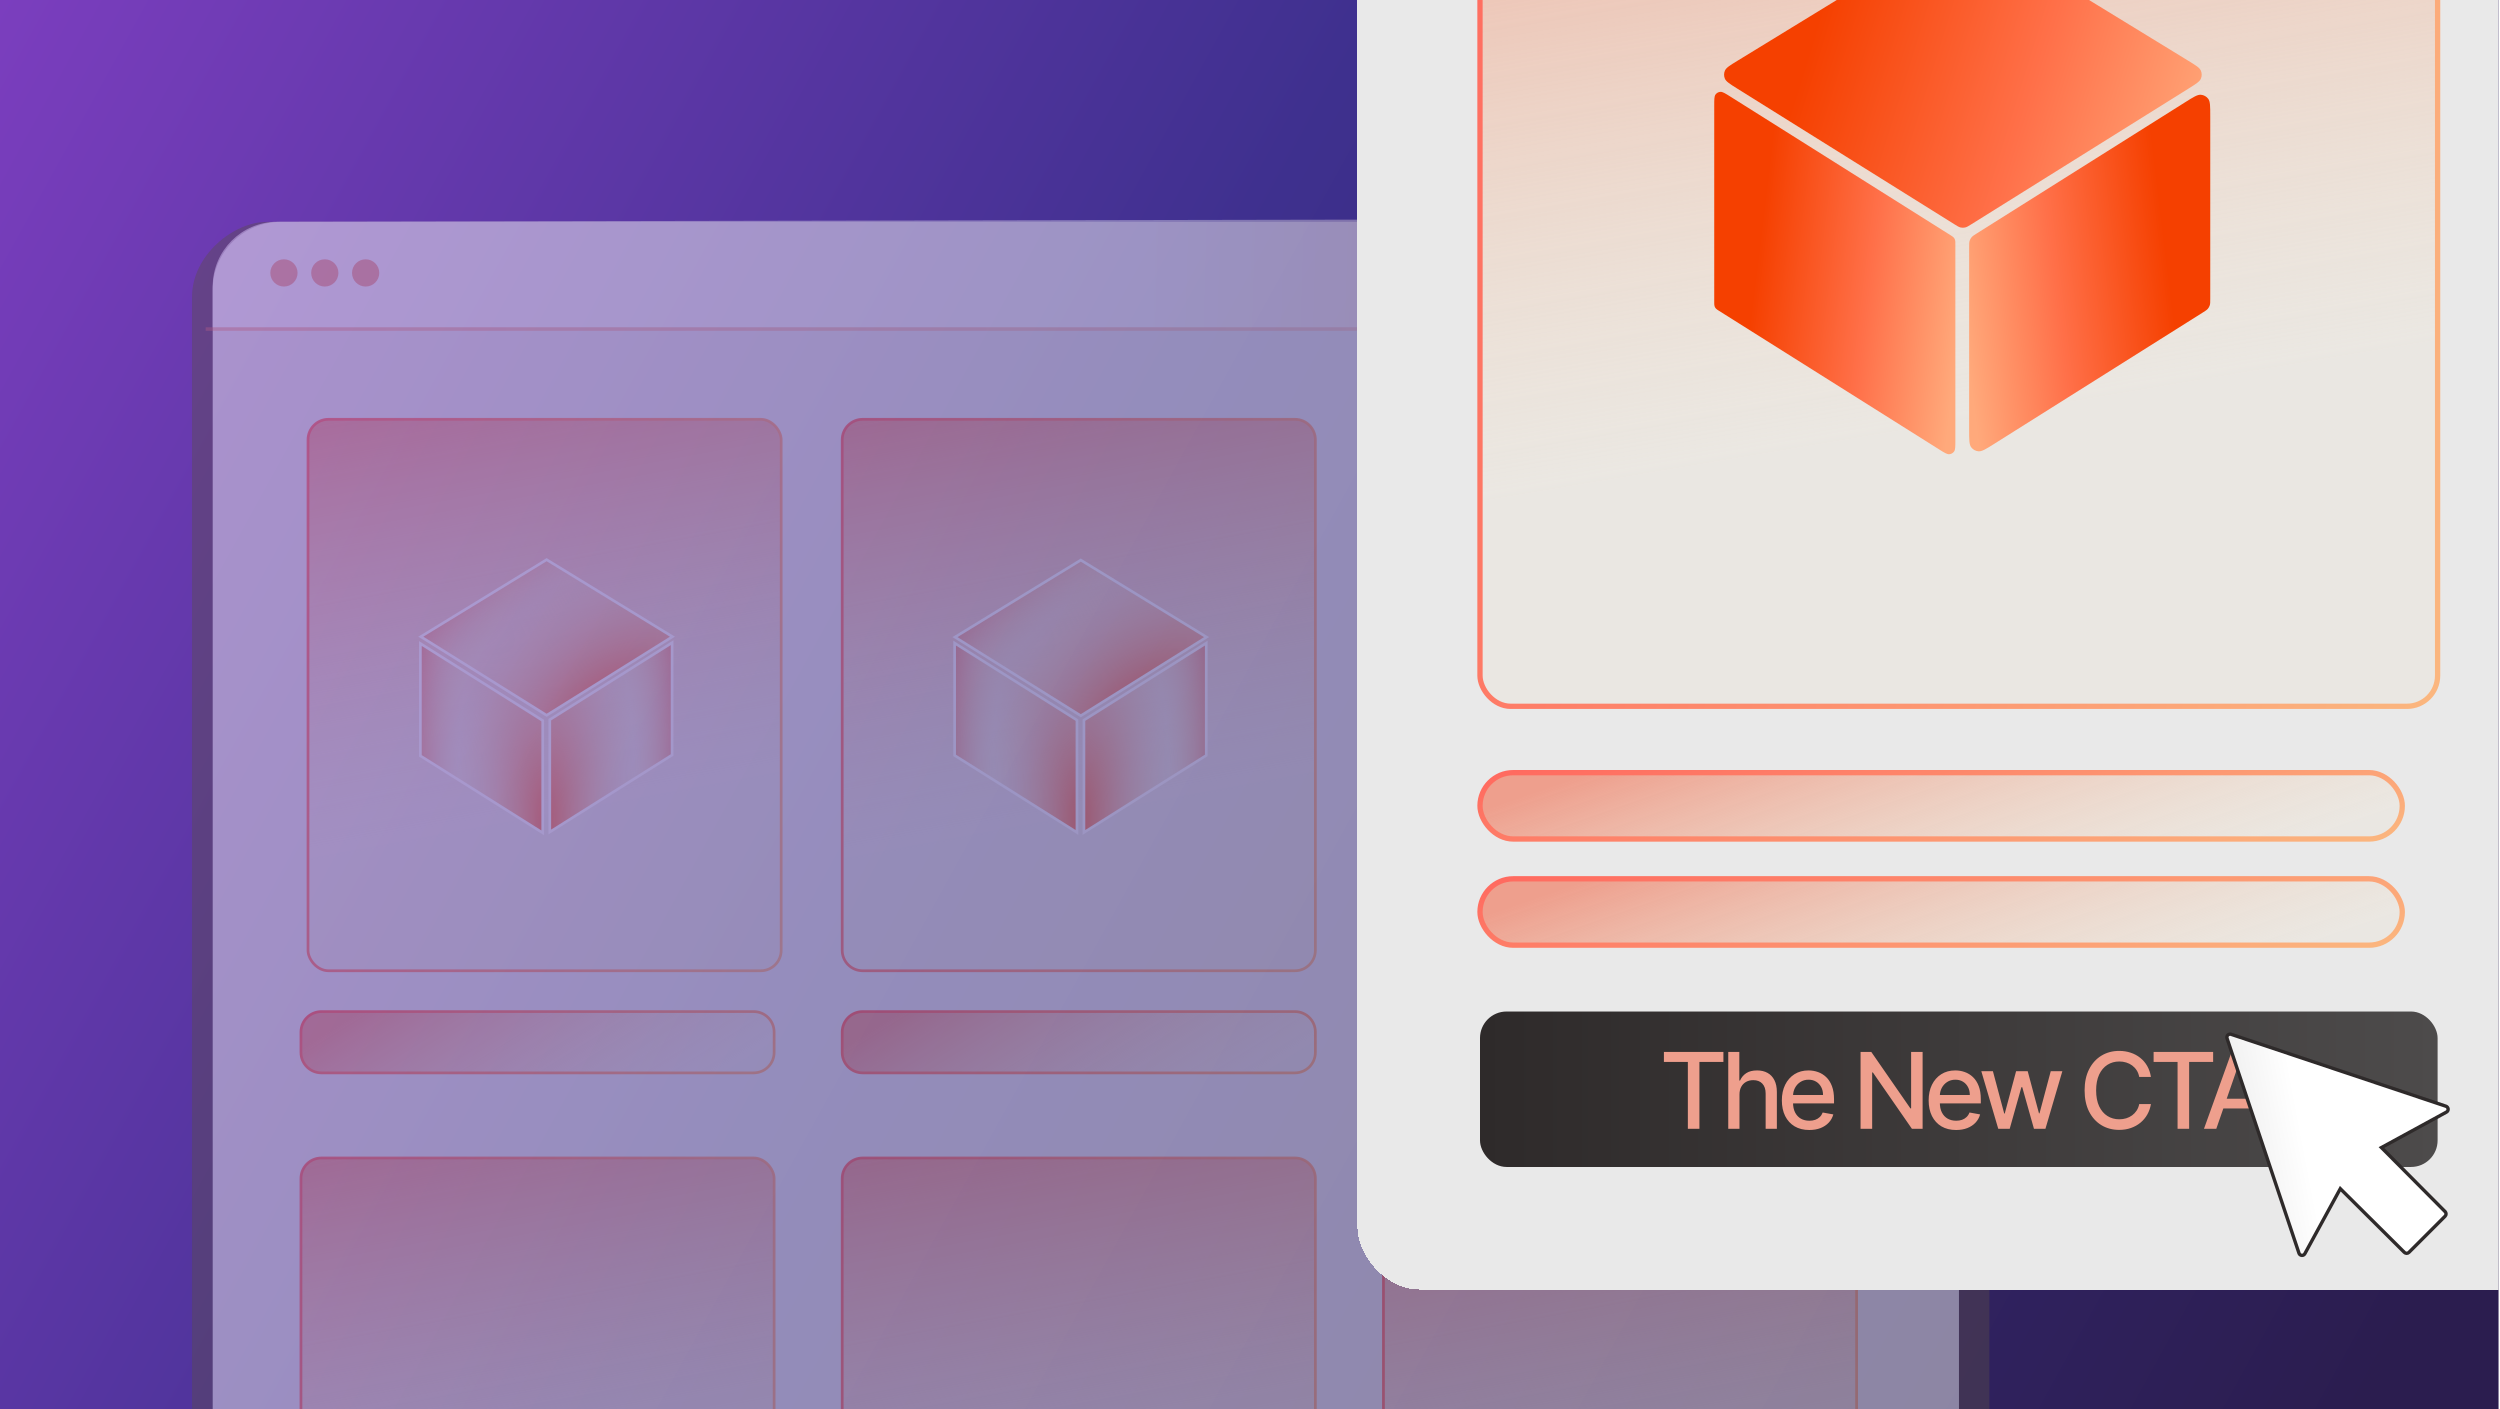
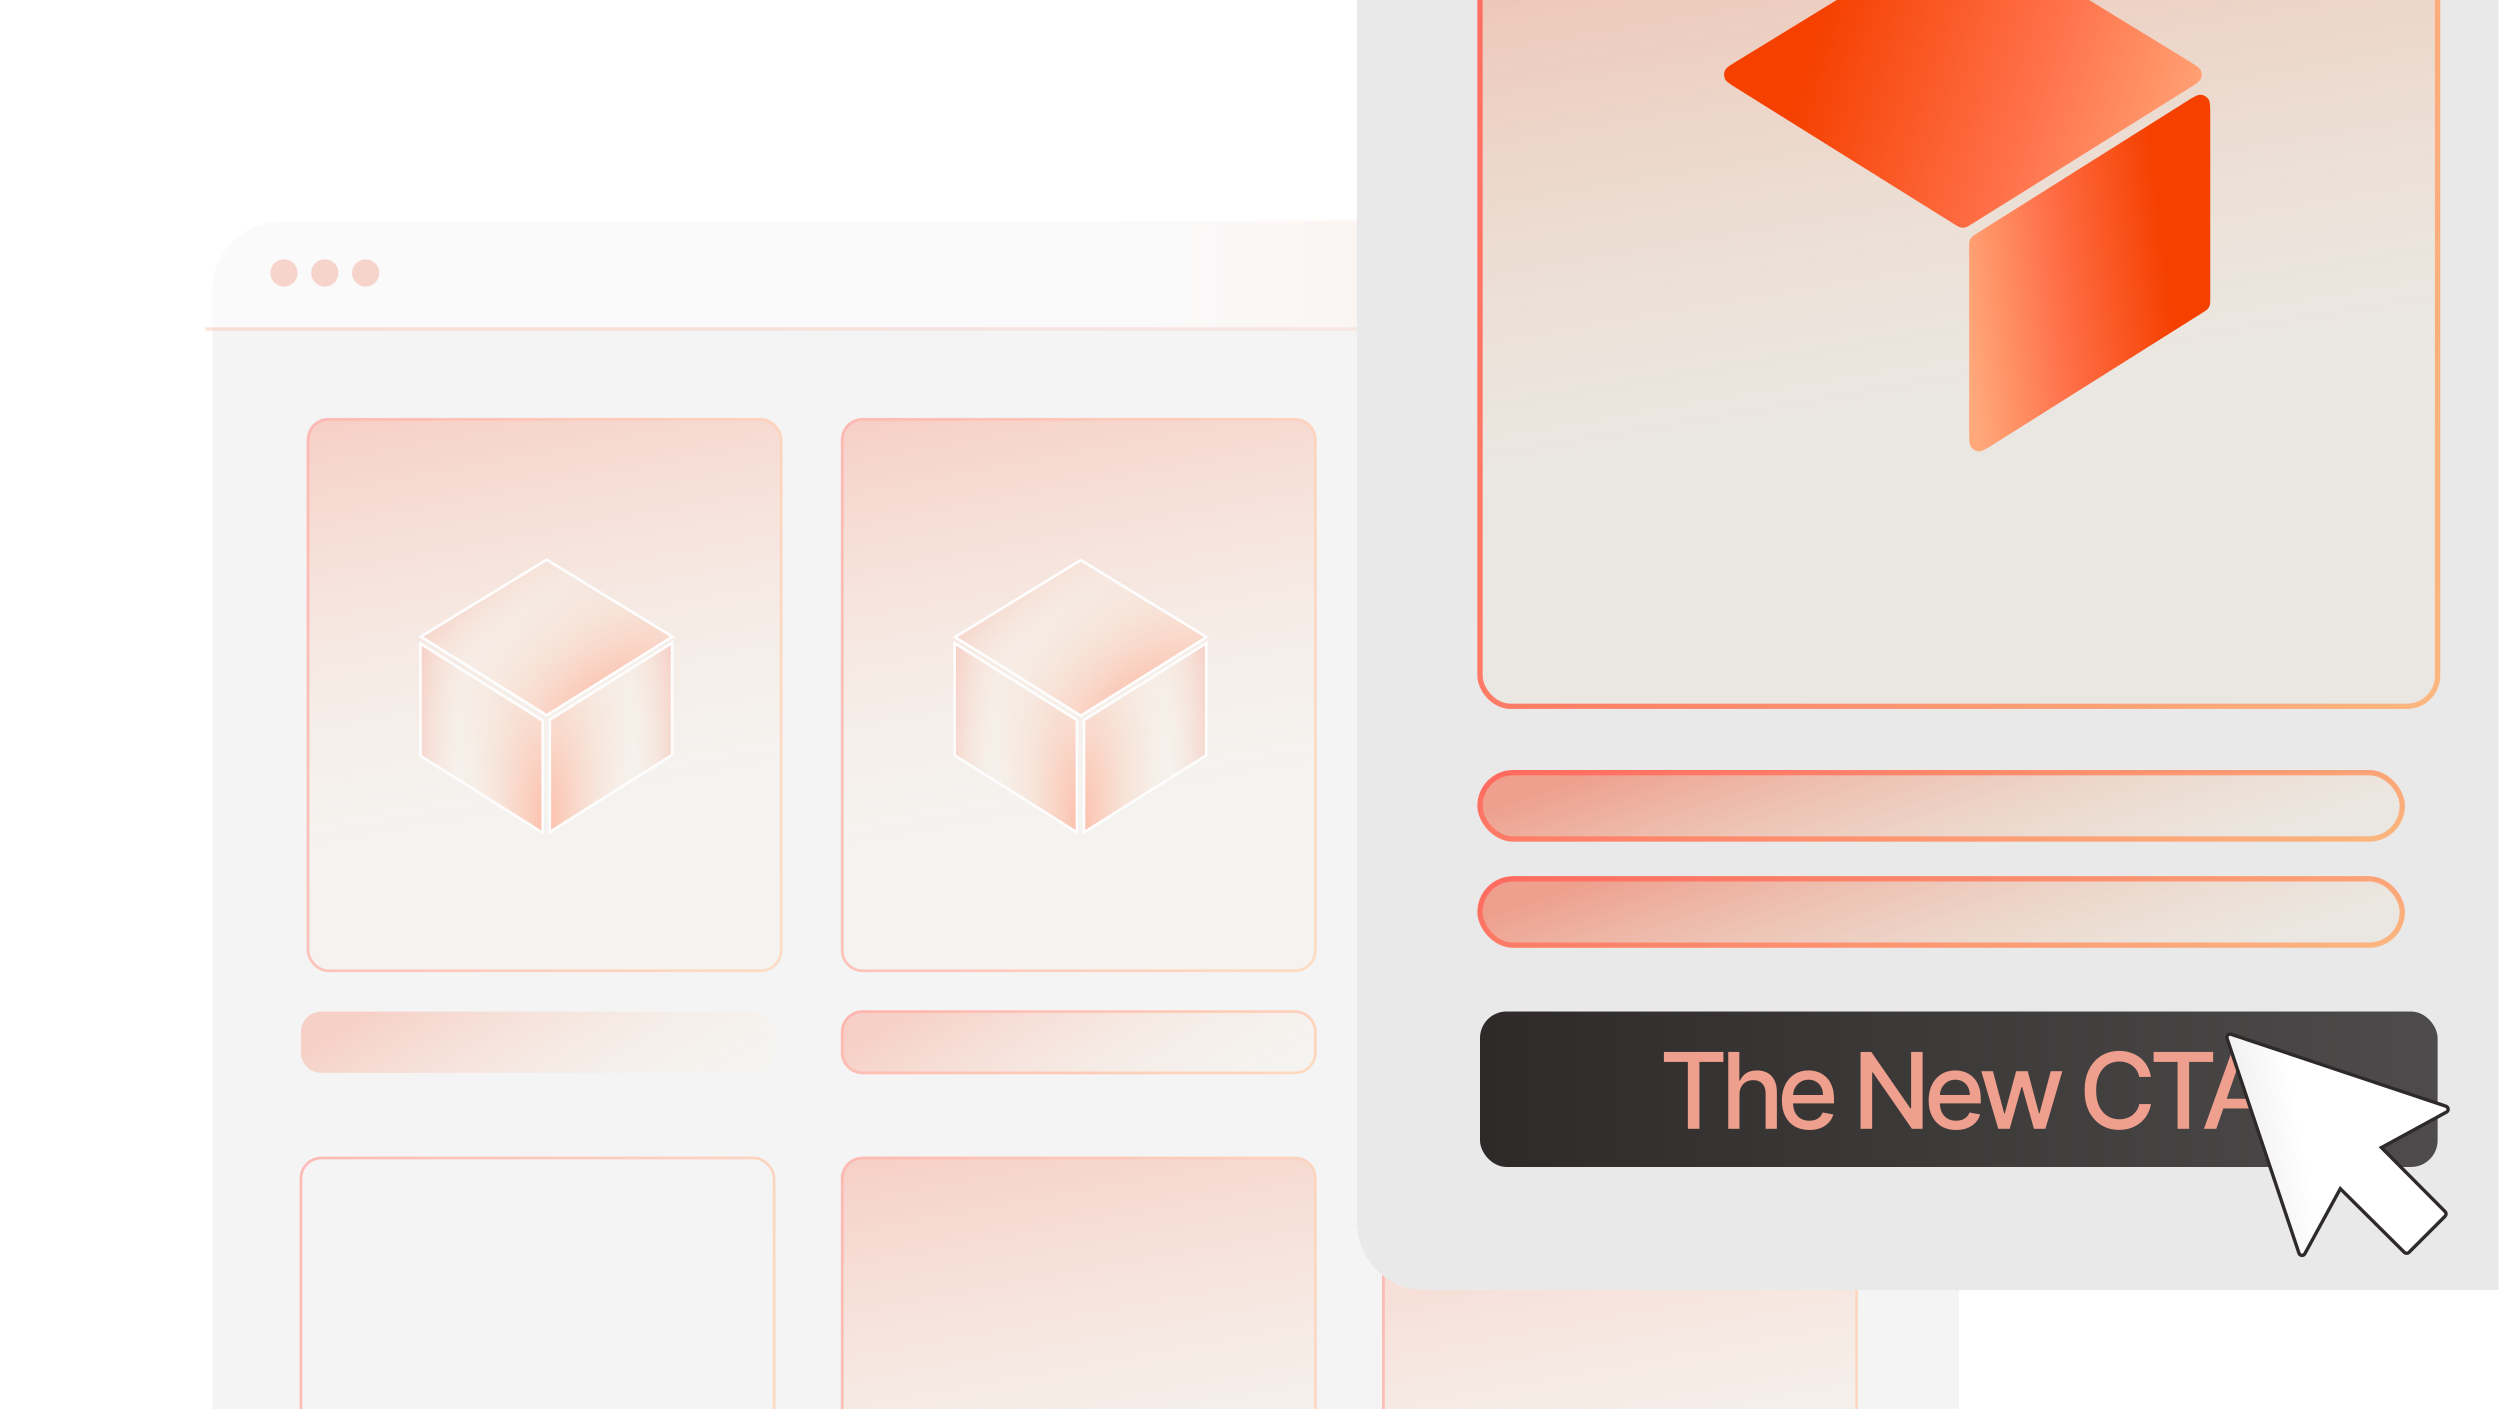
<svg xmlns="http://www.w3.org/2000/svg" width="1419" height="800" viewBox="0 0 1419 800" fill="none">
  <g clip-path="url(#clip0_12987_362)">
-     <rect width="1418.18" height="799.898" fill="url(#paint0_linear_12987_362)" />
    <g opacity="0.5">
      <g style="mix-blend-mode:hard-light" filter="url(#filter0_f_12987_362)">
-         <rect x="1129.16" y="125.932" width="745.799" height="1020.16" rx="42.507" transform="rotate(90 1129.16 125.932)" fill="#594C47" fill-opacity="0.8" />
-       </g>
+         </g>
      <path d="M120.728 164.574C120.728 143.232 138.029 125.932 159.37 125.932H1073.26C1094.61 125.932 1111.91 143.232 1111.91 164.574V811.834H120.728V164.574Z" fill="#E9E9E9" />
      <path d="M120.728 162.571C120.728 142.324 137.12 125.9 157.367 125.861L1075.12 124.072C1095.43 124.032 1111.91 140.479 1111.91 160.782V185.828H120.728V162.571Z" fill="url(#paint1_linear_12987_362)" fill-opacity="0.7" />
      <line x1="116.728" y1="186.762" x2="1104.04" y2="186.762" stroke="url(#paint2_linear_12987_362)" stroke-opacity="0.42" stroke-width="2" />
      <circle cx="161.167" cy="154.914" r="7.728" fill="#EEA998" />
      <circle cx="184.352" cy="154.914" r="7.728" fill="#EEA998" />
      <circle cx="207.538" cy="154.914" r="7.728" fill="#EEA998" />
      <path d="M478.035 249.589C478.035 243.186 483.225 237.996 489.628 237.996H735.007C741.41 237.996 746.6 243.186 746.6 249.589V539.407C746.6 545.809 741.41 551 735.007 551H489.628C483.225 551 478.035 545.809 478.035 539.407V249.589Z" fill="url(#paint3_linear_12987_362)" />
      <path d="M478.035 249.589C478.035 243.186 483.225 237.996 489.628 237.996H735.007C741.41 237.996 746.6 243.186 746.6 249.589V539.407C746.6 545.809 741.41 551 735.007 551H489.628C483.225 551 478.035 545.809 478.035 539.407V249.589Z" stroke="url(#paint4_linear_12987_362)" stroke-opacity="0.9" stroke-width="1.546" />
      <path d="M542.032 361.622L613.443 317.912L684.854 361.622L613.443 406.242L542.032 361.622Z" fill="url(#paint5_radial_12987_362)" stroke="url(#paint6_linear_12987_362)" stroke-width="1.526" />
      <path d="M541.847 365.029L611.275 408.739V472.483L541.847 428.773V365.029Z" fill="url(#paint7_radial_12987_362)" stroke="url(#paint8_linear_12987_362)" stroke-width="1.526" />
      <path d="M684.669 365.029L615.242 408.739V472.483L684.669 428.773V365.029Z" fill="url(#paint9_radial_12987_362)" stroke="url(#paint10_linear_12987_362)" stroke-width="1.526" />
      <rect x="174.827" y="237.996" width="268.565" height="313.004" rx="11.593" fill="url(#paint11_linear_12987_362)" />
      <rect x="174.827" y="237.996" width="268.565" height="313.004" rx="11.593" stroke="url(#paint12_linear_12987_362)" stroke-opacity="0.9" stroke-width="1.546" />
      <path d="M238.851 361.38L310.262 317.67L381.673 361.38L310.262 406L238.851 361.38Z" fill="url(#paint13_radial_12987_362)" stroke="url(#paint14_linear_12987_362)" stroke-width="1.526" />
      <path d="M238.614 365.271L308.041 408.981V472.725L238.614 429.015V365.271Z" fill="url(#paint15_radial_12987_362)" stroke="url(#paint16_linear_12987_362)" stroke-width="1.526" />
      <path d="M381.489 364.781L312.061 408.491V472.235L381.489 428.525V364.781Z" fill="url(#paint17_radial_12987_362)" stroke="url(#paint18_linear_12987_362)" stroke-width="1.526" />
      <path d="M478.035 668.86C478.035 662.458 483.225 657.268 489.628 657.268H735.007C741.41 657.268 746.6 662.458 746.6 668.86V958.678C746.6 965.081 741.41 970.271 735.007 970.271H489.628C483.225 970.271 478.035 965.081 478.035 958.678V668.86Z" fill="url(#paint19_linear_12987_362)" />
      <path d="M478.035 668.86C478.035 662.458 483.225 657.268 489.628 657.268H735.007C741.41 657.268 746.6 662.458 746.6 668.86V958.678C746.6 965.081 741.41 970.271 735.007 970.271H489.628C483.225 970.271 478.035 965.081 478.035 958.678V668.86Z" stroke="url(#paint20_linear_12987_362)" stroke-opacity="0.9" stroke-width="1.546" />
      <path d="M785.242 668.86C785.242 662.458 790.432 657.268 796.835 657.268H1042.21C1048.62 657.268 1053.81 662.458 1053.81 668.86V958.678C1053.81 965.081 1048.62 970.271 1042.21 970.271H796.835C790.432 970.271 785.242 965.081 785.242 958.678V668.86Z" fill="url(#paint21_linear_12987_362)" />
      <path d="M785.242 668.86C785.242 662.458 790.432 657.268 796.835 657.268H1042.21C1048.62 657.268 1053.81 662.458 1053.81 668.86V958.678C1053.81 965.081 1048.62 970.271 1042.21 970.271H796.835C790.432 970.271 785.242 965.081 785.242 958.678V668.86Z" stroke="url(#paint22_linear_12987_362)" stroke-opacity="0.9" stroke-width="1.546" />
-       <rect x="170.827" y="657.268" width="268.565" height="313.004" rx="11.593" fill="url(#paint23_linear_12987_362)" />
      <rect x="170.827" y="657.268" width="268.565" height="313.004" rx="11.593" stroke="url(#paint24_linear_12987_362)" stroke-opacity="0.9" stroke-width="1.546" />
      <path d="M170.827 585.776C170.827 579.374 176.018 574.184 182.42 574.184H427.799C434.202 574.184 439.392 579.374 439.392 585.776V597.369C439.392 603.772 434.202 608.962 427.799 608.962H182.42C176.018 608.962 170.827 603.772 170.827 597.369V585.776Z" fill="url(#paint25_linear_12987_362)" />
-       <path d="M170.827 585.776C170.827 579.374 176.018 574.184 182.42 574.184H427.799C434.202 574.184 439.392 579.374 439.392 585.776V597.369C439.392 603.772 434.202 608.962 427.799 608.962H182.42C176.018 608.962 170.827 603.772 170.827 597.369V585.776Z" stroke="url(#paint26_linear_12987_362)" stroke-width="1.546" />
      <path d="M478.035 585.776C478.035 579.374 483.225 574.184 489.628 574.184H735.007C741.41 574.184 746.6 579.374 746.6 585.776V597.369C746.6 603.772 741.41 608.962 735.007 608.962H489.628C483.225 608.962 478.035 603.772 478.035 597.369V585.776Z" fill="url(#paint27_linear_12987_362)" />
      <path d="M478.035 585.776C478.035 579.374 483.225 574.184 489.628 574.184H735.007C741.41 574.184 746.6 579.374 746.6 585.776V597.369C746.6 603.772 741.41 608.962 735.007 608.962H489.628C483.225 608.962 478.035 603.772 478.035 597.369V585.776Z" stroke="url(#paint28_linear_12987_362)" stroke-width="1.546" />
    </g>
    <g filter="url(#filter1_d_12987_362)">
      <rect x="714" y="-303" width="682.651" height="982.205" rx="35.295" fill="#E9E9E9" shape-rendering="crispEdges" />
      <rect x="783.556" y="-233.443" width="543.538" height="581.616" rx="17.389" fill="url(#paint29_linear_12987_362)" />
      <rect x="783.556" y="-233.443" width="543.538" height="581.616" rx="17.389" stroke="url(#paint30_linear_12987_362)" stroke-width="3.013" />
      <path d="M929.589 -2.433C925.378 -5.065 923.272 -6.38 922.558 -8.06C921.934 -9.527 921.942 -11.186 922.579 -12.647C923.309 -14.32 925.427 -15.616 929.662 -18.208L1052.8 -93.581C1054.56 -94.658 1055.44 -95.196 1056.38 -95.406C1057.21 -95.592 1058.08 -95.592 1058.91 -95.406C1059.85 -95.196 1060.73 -94.658 1062.49 -93.581L1185.63 -18.208C1189.86 -15.616 1191.98 -14.32 1192.71 -12.647C1193.35 -11.186 1193.35 -9.527 1192.73 -8.06C1192.02 -6.38 1189.91 -5.065 1185.7 -2.433L1062.56 74.51C1060.78 75.624 1059.88 76.181 1058.93 76.398C1058.08 76.59 1057.21 76.59 1056.36 76.398C1055.4 76.181 1054.51 75.624 1052.73 74.51L929.589 -2.433Z" fill="url(#paint31_radial_12987_362)" />
-       <path d="M916.507 7.252C916.507 3.692 916.507 1.912 917.252 0.911C917.901 0.038 918.896 -0.511 919.98 -0.595C921.224 -0.693 922.73 0.256 925.743 2.153L1050.55 80.731C1051.58 81.378 1052.1 81.701 1052.47 82.138C1052.8 82.525 1053.05 82.975 1053.2 83.46C1053.37 84.008 1053.37 84.615 1053.37 85.83V197.247C1053.37 200.807 1053.37 202.587 1052.62 203.588C1051.98 204.461 1050.98 205.01 1049.9 205.094C1048.65 205.191 1047.15 204.243 1044.13 202.346L919.322 123.768C918.295 123.121 917.781 122.797 917.408 122.361C917.078 121.974 916.83 121.524 916.678 121.039C916.507 120.491 916.507 119.883 916.507 118.669V7.252Z" fill="url(#paint32_radial_12987_362)" />
      <path d="M1198.05 13.136C1198.05 7.656 1198.05 4.916 1196.91 3.376C1195.91 2.033 1194.38 1.188 1192.71 1.058C1190.79 0.908 1188.48 2.368 1183.84 5.288L1065.52 79.775C1063.94 80.771 1063.15 81.269 1062.58 81.942C1062.07 82.537 1061.69 83.229 1061.46 83.976C1061.19 84.82 1061.19 85.754 1061.19 87.624V191.363C1061.19 196.843 1061.19 199.583 1062.34 201.123C1063.34 202.466 1064.87 203.311 1066.54 203.441C1068.45 203.591 1070.77 202.131 1075.41 199.211L1193.72 124.724C1195.3 123.728 1196.09 123.23 1196.67 122.557C1197.18 121.962 1197.56 121.27 1197.79 120.523C1198.05 119.679 1198.05 118.745 1198.05 116.875V13.136Z" fill="url(#paint33_radial_12987_362)" />
      <rect x="783.556" y="385.834" width="523.485" height="37.661" rx="18.83" fill="url(#paint34_linear_12987_362)" />
      <rect x="783.556" y="385.834" width="523.485" height="37.661" rx="18.83" stroke="url(#paint35_linear_12987_362)" stroke-width="3.013" />
      <rect x="783.556" y="446.092" width="523.485" height="37.661" rx="18.83" fill="url(#paint36_linear_12987_362)" />
      <rect x="783.556" y="446.092" width="523.485" height="37.661" rx="18.83" stroke="url(#paint37_linear_12987_362)" stroke-width="3.013" />
      <g clip-path="url(#clip1_12987_362)">
        <rect x="783.556" y="521.412" width="543.538" height="88.237" rx="15.064" fill="url(#paint38_linear_12987_362)" />
        <path d="M887.943 550.031V544.364H921.714V550.031H908.099V588H901.537V550.031H887.943ZM930.836 568.568V588H924.465V544.364H930.751V560.599H931.156C931.923 558.838 933.095 557.439 934.671 556.402C936.248 555.365 938.308 554.847 940.85 554.847C943.095 554.847 945.055 555.308 946.731 556.232C948.421 557.155 949.728 558.533 950.652 560.365C951.589 562.183 952.058 564.456 952.058 567.183V588H945.687V567.95C945.687 565.55 945.069 563.689 943.833 562.368C942.598 561.033 940.879 560.365 938.677 560.365C937.171 560.365 935.822 560.685 934.629 561.324C933.45 561.963 932.519 562.901 931.838 564.136C931.17 565.358 930.836 566.835 930.836 568.568ZM970.464 588.661C967.24 588.661 964.463 587.972 962.133 586.594C959.818 585.202 958.028 583.249 956.764 580.734C955.514 578.206 954.889 575.244 954.889 571.849C954.889 568.497 955.514 565.543 956.764 562.986C958.028 560.429 959.79 558.433 962.048 556.999C964.321 555.564 966.977 554.847 970.017 554.847C971.863 554.847 973.653 555.152 975.386 555.763C977.119 556.374 978.675 557.332 980.052 558.639C981.43 559.946 982.517 561.643 983.312 563.732C984.108 565.805 984.506 568.327 984.506 571.295V573.554H958.49V568.781H978.263C978.263 567.105 977.922 565.621 977.24 564.328C976.558 563.021 975.599 561.991 974.363 561.239C973.142 560.486 971.707 560.109 970.06 560.109C968.27 560.109 966.707 560.55 965.372 561.43C964.051 562.297 963.028 563.433 962.304 564.839C961.594 566.232 961.238 567.744 961.238 569.378V573.107C961.238 575.294 961.622 577.155 962.389 578.689C963.17 580.223 964.257 581.395 965.649 582.205C967.041 583 968.667 583.398 970.528 583.398C971.736 583.398 972.837 583.227 973.831 582.886C974.825 582.531 975.685 582.006 976.409 581.31C977.133 580.614 977.687 579.754 978.071 578.732L984.101 579.818C983.618 581.594 982.751 583.149 981.501 584.484C980.265 585.805 978.71 586.835 976.835 587.574C974.974 588.298 972.851 588.661 970.464 588.661ZM1034.78 544.364V588H1028.73L1006.55 555.997H1006.15V588H999.564V544.364H1005.66L1027.86 576.409H1028.26V544.364H1034.78ZM1053.78 588.661C1050.56 588.661 1047.78 587.972 1045.45 586.594C1043.14 585.202 1041.35 583.249 1040.08 580.734C1038.83 578.206 1038.21 575.244 1038.21 571.849C1038.21 568.497 1038.83 565.543 1040.08 562.986C1041.35 560.429 1043.11 558.433 1045.37 556.999C1047.64 555.564 1050.3 554.847 1053.33 554.847C1055.18 554.847 1056.97 555.152 1058.7 555.763C1060.44 556.374 1061.99 557.332 1063.37 558.639C1064.75 559.946 1065.83 561.643 1066.63 563.732C1067.43 565.805 1067.82 568.327 1067.82 571.295V573.554H1041.81V568.781H1061.58C1061.58 567.105 1061.24 565.621 1060.56 564.328C1059.88 563.021 1058.92 561.991 1057.68 561.239C1056.46 560.486 1055.03 560.109 1053.38 560.109C1051.59 560.109 1050.03 560.55 1048.69 561.43C1047.37 562.297 1046.35 563.433 1045.62 564.839C1044.91 566.232 1044.56 567.744 1044.56 569.378V573.107C1044.56 575.294 1044.94 577.155 1045.71 578.689C1046.49 580.223 1047.57 581.395 1048.97 582.205C1050.36 583 1051.99 583.398 1053.85 583.398C1055.05 583.398 1056.15 583.227 1057.15 582.886C1058.14 582.531 1059 582.006 1059.73 581.31C1060.45 580.614 1061.01 579.754 1061.39 578.732L1067.42 579.818C1066.94 581.594 1066.07 583.149 1064.82 584.484C1063.58 585.805 1062.03 586.835 1060.15 587.574C1058.29 588.298 1056.17 588.661 1053.78 588.661ZM1077.73 588L1068.1 555.273H1074.68L1081.1 579.307H1081.41L1087.85 555.273H1094.43L1100.83 579.2H1101.14L1107.52 555.273H1114.1L1104.49 588H1097.99L1091.34 564.371H1090.85L1084.21 588H1077.73ZM1164.38 558.554H1157.73C1157.47 557.134 1157 555.884 1156.3 554.804C1155.61 553.724 1154.75 552.808 1153.75 552.055C1152.74 551.303 1151.61 550.734 1150.36 550.351C1149.12 549.967 1147.81 549.776 1146.42 549.776C1143.9 549.776 1141.65 550.408 1139.66 551.672C1137.69 552.936 1136.13 554.79 1134.97 557.233C1133.84 559.676 1133.27 562.659 1133.27 566.182C1133.27 569.733 1133.84 572.73 1134.97 575.173C1136.13 577.616 1137.7 579.463 1139.68 580.713C1141.67 581.963 1143.91 582.588 1146.4 582.588C1147.77 582.588 1149.08 582.403 1150.32 582.034C1151.57 581.651 1152.7 581.089 1153.7 580.351C1154.71 579.612 1155.56 578.71 1156.26 577.645C1156.97 576.565 1157.46 575.33 1157.73 573.938L1164.38 573.959C1164.02 576.104 1163.33 578.078 1162.31 579.882C1161.3 581.672 1160 583.22 1158.41 584.527C1156.84 585.82 1155.03 586.821 1153 587.531C1150.97 588.241 1148.75 588.597 1146.35 588.597C1142.57 588.597 1139.21 587.702 1136.25 585.912C1133.3 584.108 1130.97 581.53 1129.26 578.178C1127.57 574.825 1126.73 570.827 1126.73 566.182C1126.73 561.523 1127.58 557.524 1129.29 554.186C1130.99 550.834 1133.32 548.263 1136.27 546.473C1139.23 544.669 1142.59 543.767 1146.35 543.767C1148.67 543.767 1150.83 544.101 1152.83 544.768C1154.85 545.422 1156.66 546.388 1158.26 547.666C1159.87 548.93 1161.2 550.479 1162.25 552.311C1163.3 554.129 1164.01 556.21 1164.38 558.554ZM1165.9 550.031V544.364H1199.68V550.031H1186.06V588H1179.5V550.031H1165.9ZM1201.47 588H1194.48L1210.18 544.364H1217.79L1233.49 588H1226.5L1214.17 552.29H1213.83L1201.47 588ZM1202.64 570.912H1225.31V576.452H1202.64V570.912Z" fill="url(#paint39_linear_12987_362)" />
      </g>
    </g>
    <path d="M1266.37 587.061C1266.05 586.953 1265.7 586.937 1265.37 587.015C1265.04 587.092 1264.74 587.26 1264.5 587.5C1264.26 587.74 1264.09 588.042 1264.01 588.372C1263.94 588.702 1263.95 589.048 1264.06 589.369L1304.9 711.31C1305.01 711.646 1305.22 711.942 1305.5 712.162C1305.77 712.382 1306.11 712.516 1306.46 712.547H1306.47C1306.52 712.552 1306.57 712.554 1306.63 712.554C1306.95 712.554 1307.28 712.466 1307.56 712.299C1307.84 712.132 1308.07 711.891 1308.23 711.604L1327.74 675.833L1328.36 674.703L1329.27 675.61L1364.72 710.849C1365.07 711.189 1365.53 711.38 1366.01 711.379C1366.49 711.378 1366.96 711.186 1367.3 710.845L1387.85 690.299C1388.19 689.957 1388.38 689.494 1388.38 689.012C1388.38 688.529 1388.19 688.066 1387.85 687.724V687.723L1352.61 652.27L1351.7 651.356L1352.83 650.74L1388.6 631.226C1388.92 631.056 1389.17 630.798 1389.34 630.485C1389.51 630.172 1389.58 629.817 1389.55 629.464C1389.52 629.11 1389.38 628.774 1389.16 628.495C1388.97 628.251 1388.72 628.061 1388.43 627.941L1388.31 627.895L1266.37 587.061Z" fill="url(#paint40_radial_12987_362)" stroke="#2E2A2A" stroke-width="1.932" />
  </g>
  <defs>
    <filter id="filter0_f_12987_362" x="-10.618" y="6.314" width="1259.39" height="985.034" filterUnits="userSpaceOnUse" color-interpolation-filters="sRGB">
      <feFlood flood-opacity="0" result="BackgroundImageFix" />
      <feBlend mode="normal" in="SourceGraphic" in2="BackgroundImageFix" result="shape" />
      <feGaussianBlur stdDeviation="59.809" result="effect1_foregroundBlur_12987_362" />
    </filter>
    <filter id="filter1_d_12987_362" x="604.784" y="-415.982" width="1014.07" height="1313.62" filterUnits="userSpaceOnUse" color-interpolation-filters="sRGB">
      <feFlood flood-opacity="0" result="BackgroundImageFix" />
      <feColorMatrix in="SourceAlpha" type="matrix" values="0 0 0 0 0 0 0 0 0 0 0 0 0 0 0 0 0 0 127 0" result="hardAlpha" />
      <feOffset dx="56.491" dy="52.725" />
      <feGaussianBlur stdDeviation="82.854" />
      <feComposite in2="hardAlpha" operator="out" />
      <feColorMatrix type="matrix" values="0 0 0 0 0.347 0 0 0 0 0.045 0 0 0 0 0.277 0 0 0 0.8 0" />
      <feBlend mode="normal" in2="BackgroundImageFix" result="effect1_dropShadow_12987_362" />
      <feBlend mode="normal" in="SourceGraphic" in2="effect1_dropShadow_12987_362" result="shape" />
    </filter>
    <linearGradient id="paint0_linear_12987_362" x1="1366" y1="752.5" x2="3.69438e-06" y2="-6.70634e-06" gradientUnits="userSpaceOnUse">
      <stop stop-color="#2B1D4F" />
      <stop offset="0.558" stop-color="#3E308E" />
      <stop offset="1" stop-color="#7B3EBE" />
    </linearGradient>
    <linearGradient id="paint1_linear_12987_362" x1="653.454" y1="164.575" x2="1914.64" y2="202.037" gradientUnits="userSpaceOnUse">
      <stop stop-color="#FBFBFB" />
      <stop offset="1" stop-color="#FF7834" />
    </linearGradient>
    <linearGradient id="paint2_linear_12987_362" x1="116.728" y1="188.262" x2="1104.04" y2="188.262" gradientUnits="userSpaceOnUse">
      <stop stop-color="#F47D5B" />
      <stop offset="1" stop-color="#FFC2AC" />
    </linearGradient>
    <linearGradient id="paint3_linear_12987_362" x1="613.284" y1="464.054" x2="568.552" y2="220.904" gradientUnits="userSpaceOnUse">
      <stop stop-color="#F1E1C7" stop-opacity="0.2" />
      <stop offset="1" stop-color="#EE9F8D" />
    </linearGradient>
    <linearGradient id="paint4_linear_12987_362" x1="746.6" y1="559.694" x2="418.386" y2="478.184" gradientUnits="userSpaceOnUse">
      <stop stop-color="#FBB77F" />
      <stop offset="1" stop-color="#FF695F" />
    </linearGradient>
    <radialGradient id="paint5_radial_12987_362" cx="0" cy="0" r="1" gradientTransform="matrix(-58.22 -90.022 145.619 -105.214 648.389 403.111)" gradientUnits="userSpaceOnUse">
      <stop stop-color="#FF5E2D" stop-opacity="0.9" />
      <stop offset="0.685" stop-color="#F1E1C7" stop-opacity="0.2" />
      <stop offset="1" stop-color="#EE9F8D" />
    </radialGradient>
    <linearGradient id="paint6_linear_12987_362" x1="586.649" y1="329.788" x2="640.319" y2="391.153" gradientUnits="userSpaceOnUse">
      <stop offset="1" stop-color="#FBFBFB" />
    </linearGradient>
    <radialGradient id="paint7_radial_12987_362" cx="0" cy="0" r="1" gradientTransform="matrix(-76.319 -106.267 22.815 -167.635 618.114 471.783)" gradientUnits="userSpaceOnUse">
      <stop stop-color="#FF5E2D" stop-opacity="0.9" />
      <stop offset="0.685" stop-color="#F1E1C7" stop-opacity="0.2" />
      <stop offset="1" stop-color="#EE9F8D" />
    </radialGradient>
    <linearGradient id="paint8_linear_12987_362" x1="563.536" y1="379.476" x2="613.337" y2="402.23" gradientUnits="userSpaceOnUse">
      <stop offset="1" stop-color="#FBFBFB" />
    </linearGradient>
    <radialGradient id="paint9_radial_12987_362" cx="0" cy="0" r="1" gradientTransform="matrix(76.319 -106.267 -22.815 -167.635 608.403 471.783)" gradientUnits="userSpaceOnUse">
      <stop stop-color="#FF5E2D" stop-opacity="0.9" />
      <stop offset="0.685" stop-color="#F1E1C7" stop-opacity="0.2" />
      <stop offset="1" stop-color="#EE9F8D" />
    </radialGradient>
    <linearGradient id="paint10_linear_12987_362" x1="662.981" y1="379.476" x2="613.179" y2="402.23" gradientUnits="userSpaceOnUse">
      <stop offset="1" stop-color="#FBFBFB" />
    </linearGradient>
    <linearGradient id="paint11_linear_12987_362" x1="310.076" y1="464.054" x2="265.344" y2="220.904" gradientUnits="userSpaceOnUse">
      <stop stop-color="#F1E1C7" stop-opacity="0.2" />
      <stop offset="1" stop-color="#EE9F8D" />
    </linearGradient>
    <linearGradient id="paint12_linear_12987_362" x1="443.392" y1="559.694" x2="115.178" y2="478.184" gradientUnits="userSpaceOnUse">
      <stop stop-color="#FBB77F" />
      <stop offset="1" stop-color="#FF695F" />
    </linearGradient>
    <radialGradient id="paint13_radial_12987_362" cx="0" cy="0" r="1" gradientTransform="matrix(-58.22 -90.022 145.619 -105.214 345.208 402.869)" gradientUnits="userSpaceOnUse">
      <stop stop-color="#FF5E2D" stop-opacity="0.9" />
      <stop offset="0.685" stop-color="#F1E1C7" stop-opacity="0.2" />
      <stop offset="1" stop-color="#EE9F8D" />
    </radialGradient>
    <linearGradient id="paint14_linear_12987_362" x1="283.468" y1="329.545" x2="337.138" y2="390.911" gradientUnits="userSpaceOnUse">
      <stop offset="1" stop-color="#FBFBFB" />
    </linearGradient>
    <radialGradient id="paint15_radial_12987_362" cx="0" cy="0" r="1" gradientTransform="matrix(-76.319 -106.267 22.815 -167.635 314.881 472.025)" gradientUnits="userSpaceOnUse">
      <stop stop-color="#FF5E2D" stop-opacity="0.9" />
      <stop offset="0.685" stop-color="#F1E1C7" stop-opacity="0.2" />
      <stop offset="1" stop-color="#EE9F8D" />
    </radialGradient>
    <linearGradient id="paint16_linear_12987_362" x1="260.303" y1="379.718" x2="310.104" y2="402.472" gradientUnits="userSpaceOnUse">
      <stop offset="1" stop-color="#FBFBFB" />
    </linearGradient>
    <radialGradient id="paint17_radial_12987_362" cx="0" cy="0" r="1" gradientTransform="matrix(76.319 -106.267 -22.815 -167.635 305.222 471.535)" gradientUnits="userSpaceOnUse">
      <stop stop-color="#FF5E2D" stop-opacity="0.9" />
      <stop offset="0.685" stop-color="#F1E1C7" stop-opacity="0.2" />
      <stop offset="1" stop-color="#EE9F8D" />
    </radialGradient>
    <linearGradient id="paint18_linear_12987_362" x1="359.8" y1="379.228" x2="309.999" y2="401.982" gradientUnits="userSpaceOnUse">
      <stop offset="1" stop-color="#FBFBFB" />
    </linearGradient>
    <linearGradient id="paint19_linear_12987_362" x1="613.284" y1="883.326" x2="568.552" y2="640.176" gradientUnits="userSpaceOnUse">
      <stop stop-color="#F1E1C7" stop-opacity="0.2" />
      <stop offset="1" stop-color="#EE9F8D" />
    </linearGradient>
    <linearGradient id="paint20_linear_12987_362" x1="746.6" y1="978.966" x2="418.386" y2="897.456" gradientUnits="userSpaceOnUse">
      <stop stop-color="#FBB77F" />
      <stop offset="1" stop-color="#FF695F" />
    </linearGradient>
    <linearGradient id="paint21_linear_12987_362" x1="920.49" y1="883.326" x2="875.759" y2="640.176" gradientUnits="userSpaceOnUse">
      <stop stop-color="#F1E1C7" stop-opacity="0.2" />
      <stop offset="1" stop-color="#EE9F8D" />
    </linearGradient>
    <linearGradient id="paint22_linear_12987_362" x1="1053.81" y1="978.966" x2="725.593" y2="897.456" gradientUnits="userSpaceOnUse">
      <stop stop-color="#FBB77F" />
      <stop offset="1" stop-color="#FF695F" />
    </linearGradient>
    <linearGradient id="paint23_linear_12987_362" x1="306.076" y1="883.326" x2="261.344" y2="640.176" gradientUnits="userSpaceOnUse">
      <stop stop-color="#F1E1C7" stop-opacity="0.2" />
      <stop offset="1" stop-color="#EE9F8D" />
    </linearGradient>
    <linearGradient id="paint24_linear_12987_362" x1="439.392" y1="978.966" x2="111.178" y2="897.456" gradientUnits="userSpaceOnUse">
      <stop stop-color="#FBB77F" />
      <stop offset="1" stop-color="#FF695F" />
    </linearGradient>
    <linearGradient id="paint25_linear_12987_362" x1="439.392" y1="591.573" x2="365.045" y2="472.804" gradientUnits="userSpaceOnUse">
      <stop stop-color="#F1E1C7" stop-opacity="0.2" />
      <stop offset="1" stop-color="#EE9F8D" />
    </linearGradient>
    <linearGradient id="paint26_linear_12987_362" x1="439.392" y1="609.928" x2="381.274" y2="480.028" gradientUnits="userSpaceOnUse">
      <stop stop-color="#FBB77F" />
      <stop offset="1" stop-color="#FF695F" />
    </linearGradient>
    <linearGradient id="paint27_linear_12987_362" x1="746.6" y1="591.573" x2="672.252" y2="472.804" gradientUnits="userSpaceOnUse">
      <stop stop-color="#F1E1C7" stop-opacity="0.2" />
      <stop offset="1" stop-color="#EE9F8D" />
    </linearGradient>
    <linearGradient id="paint28_linear_12987_362" x1="746.6" y1="609.928" x2="688.482" y2="480.028" gradientUnits="userSpaceOnUse">
      <stop stop-color="#FBB77F" />
      <stop offset="1" stop-color="#FF695F" />
    </linearGradient>
    <linearGradient id="paint29_linear_12987_362" x1="1057.28" y1="186.613" x2="980.571" y2="-267.538" gradientUnits="userSpaceOnUse">
      <stop stop-color="#F1E1C7" stop-opacity="0.2" />
      <stop offset="1" stop-color="#EE9F8D" />
    </linearGradient>
    <linearGradient id="paint30_linear_12987_362" x1="1327.09" y1="364.329" x2="669.946" y2="186.578" gradientUnits="userSpaceOnUse">
      <stop stop-color="#FBB77F" />
      <stop offset="1" stop-color="#FF695F" />
    </linearGradient>
    <radialGradient id="paint31_radial_12987_362" cx="0" cy="0" r="1" gradientTransform="matrix(295.723 4.46478e-05 -969.789 3138.27 916.872 -9.482)" gradientUnits="userSpaceOnUse">
      <stop offset="0.165" stop-color="#F54000" />
      <stop offset="0.617" stop-color="#FF7049" />
      <stop offset="1" stop-color="#FFA97B" />
    </radialGradient>
    <radialGradient id="paint32_radial_12987_362" cx="0" cy="0" r="1" gradientTransform="matrix(143.754 5.43138e-05 -471.425 3817.69 916.507 102.249)" gradientUnits="userSpaceOnUse">
      <stop offset="0.165" stop-color="#F54000" />
      <stop offset="0.617" stop-color="#FF7049" />
      <stop offset="1" stop-color="#FFA97B" />
    </radialGradient>
    <radialGradient id="paint33_radial_12987_362" cx="0" cy="0" r="1" gradientTransform="matrix(-143.754 5.43138e-05 471.425 3817.69 1198.05 102.249)" gradientUnits="userSpaceOnUse">
      <stop offset="0.165" stop-color="#F54000" />
      <stop offset="0.617" stop-color="#FF7049" />
      <stop offset="1" stop-color="#FFA97B" />
    </radialGradient>
    <linearGradient id="paint34_linear_12987_362" x1="1307.04" y1="404.664" x2="1251.5" y2="244.967" gradientUnits="userSpaceOnUse">
      <stop stop-color="#F1E1C7" stop-opacity="0.2" />
      <stop offset="1" stop-color="#EE9F8D" />
    </linearGradient>
    <linearGradient id="paint35_linear_12987_362" x1="1307.04" y1="424.541" x2="1267.52" y2="265.54" gradientUnits="userSpaceOnUse">
      <stop stop-color="#FBB77F" />
      <stop offset="1" stop-color="#FF695F" />
    </linearGradient>
    <linearGradient id="paint36_linear_12987_362" x1="1307.04" y1="464.922" x2="1251.5" y2="305.225" gradientUnits="userSpaceOnUse">
      <stop stop-color="#F1E1C7" stop-opacity="0.2" />
      <stop offset="1" stop-color="#EE9F8D" />
    </linearGradient>
    <linearGradient id="paint37_linear_12987_362" x1="1307.04" y1="484.799" x2="1267.52" y2="325.798" gradientUnits="userSpaceOnUse">
      <stop stop-color="#FBB77F" />
      <stop offset="1" stop-color="#FF695F" />
    </linearGradient>
    <linearGradient id="paint38_linear_12987_362" x1="783.556" y1="565.53" x2="1327.09" y2="565.53" gradientUnits="userSpaceOnUse">
      <stop stop-color="#2E2A2A" />
      <stop offset="1" stop-color="#4D4B4B" />
    </linearGradient>
    <linearGradient id="paint39_linear_12987_362" x1="1029.94" y1="518.364" x2="1037.51" y2="611.225" gradientUnits="userSpaceOnUse">
      <stop offset="1" stop-color="#EE9F8D" />
    </linearGradient>
    <radialGradient id="paint40_radial_12987_362" cx="0" cy="0" r="1" gradientTransform="matrix(-133.942 3.26975e-05 439.246 2298.29 1390.52 649.76)" gradientUnits="userSpaceOnUse">
      <stop offset="0.617" stop-color="white" />
      <stop offset="1" stop-color="#E9E9E9" />
    </radialGradient>
    <clipPath id="clip0_12987_362">
      <rect width="1418.18" height="799.898" fill="white" />
    </clipPath>
    <clipPath id="clip1_12987_362">
      <rect x="783.556" y="521.412" width="543.538" height="88.237" rx="15.064" fill="white" />
    </clipPath>
  </defs>
</svg>